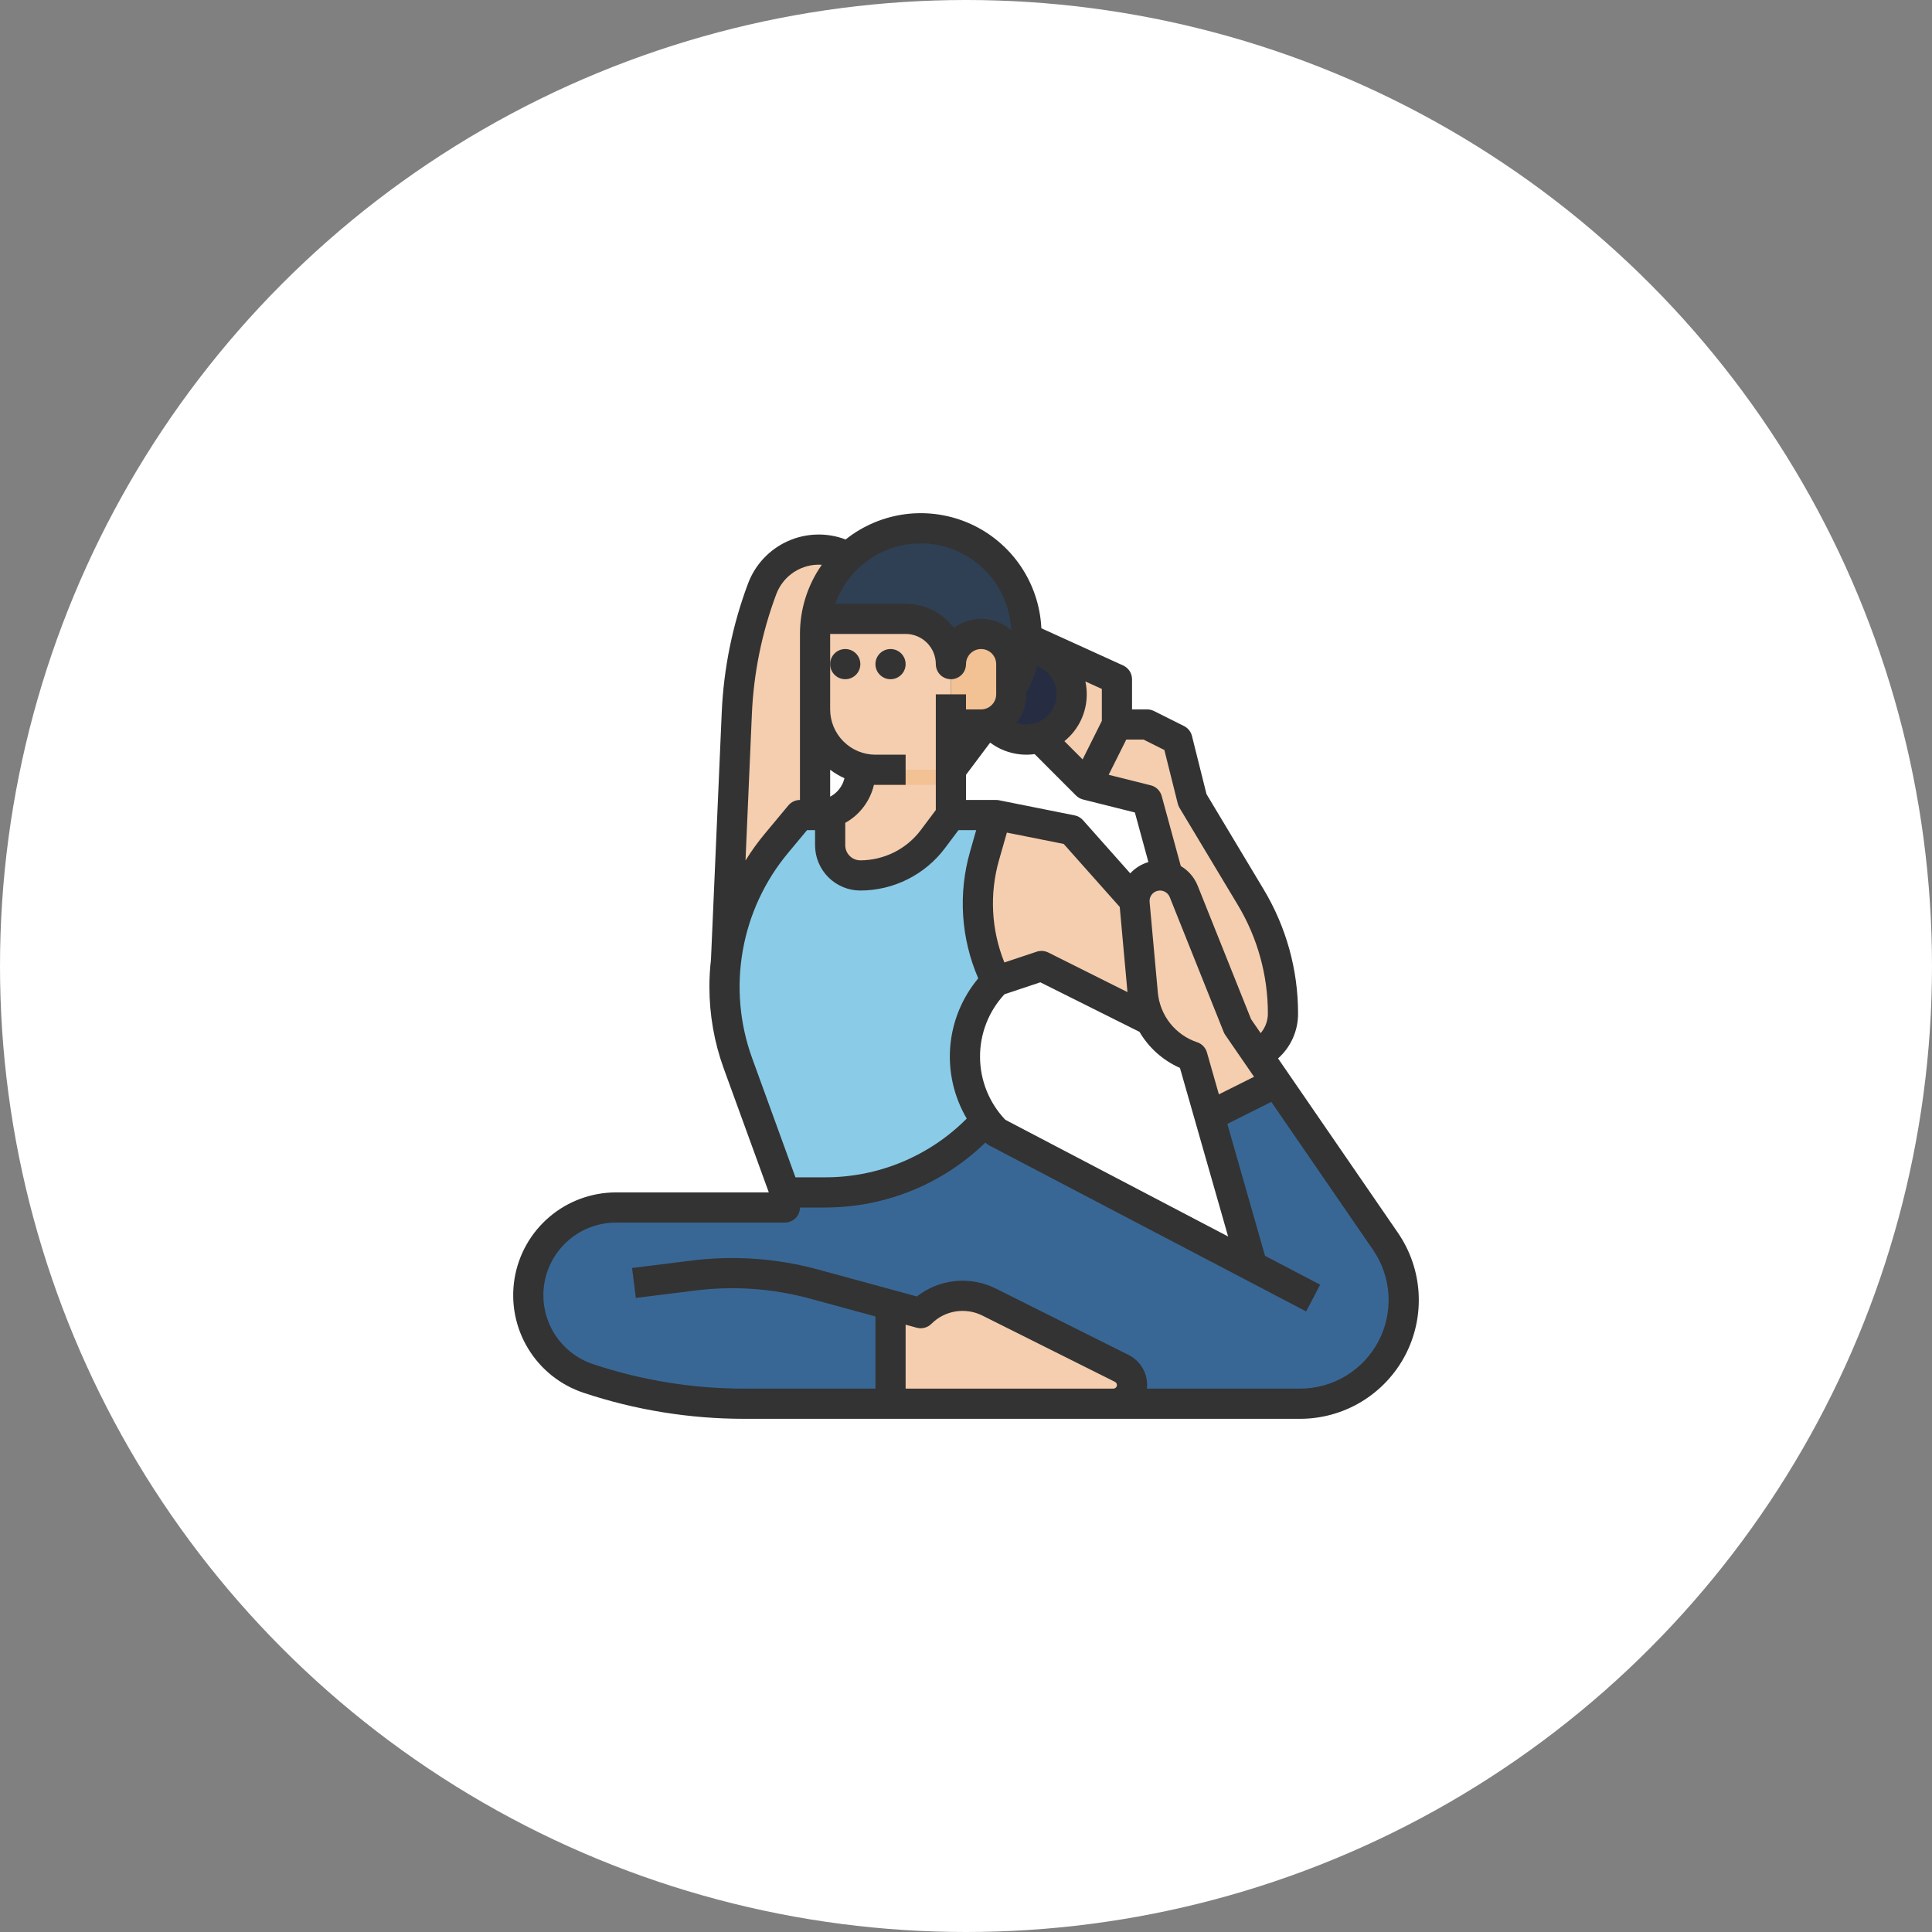
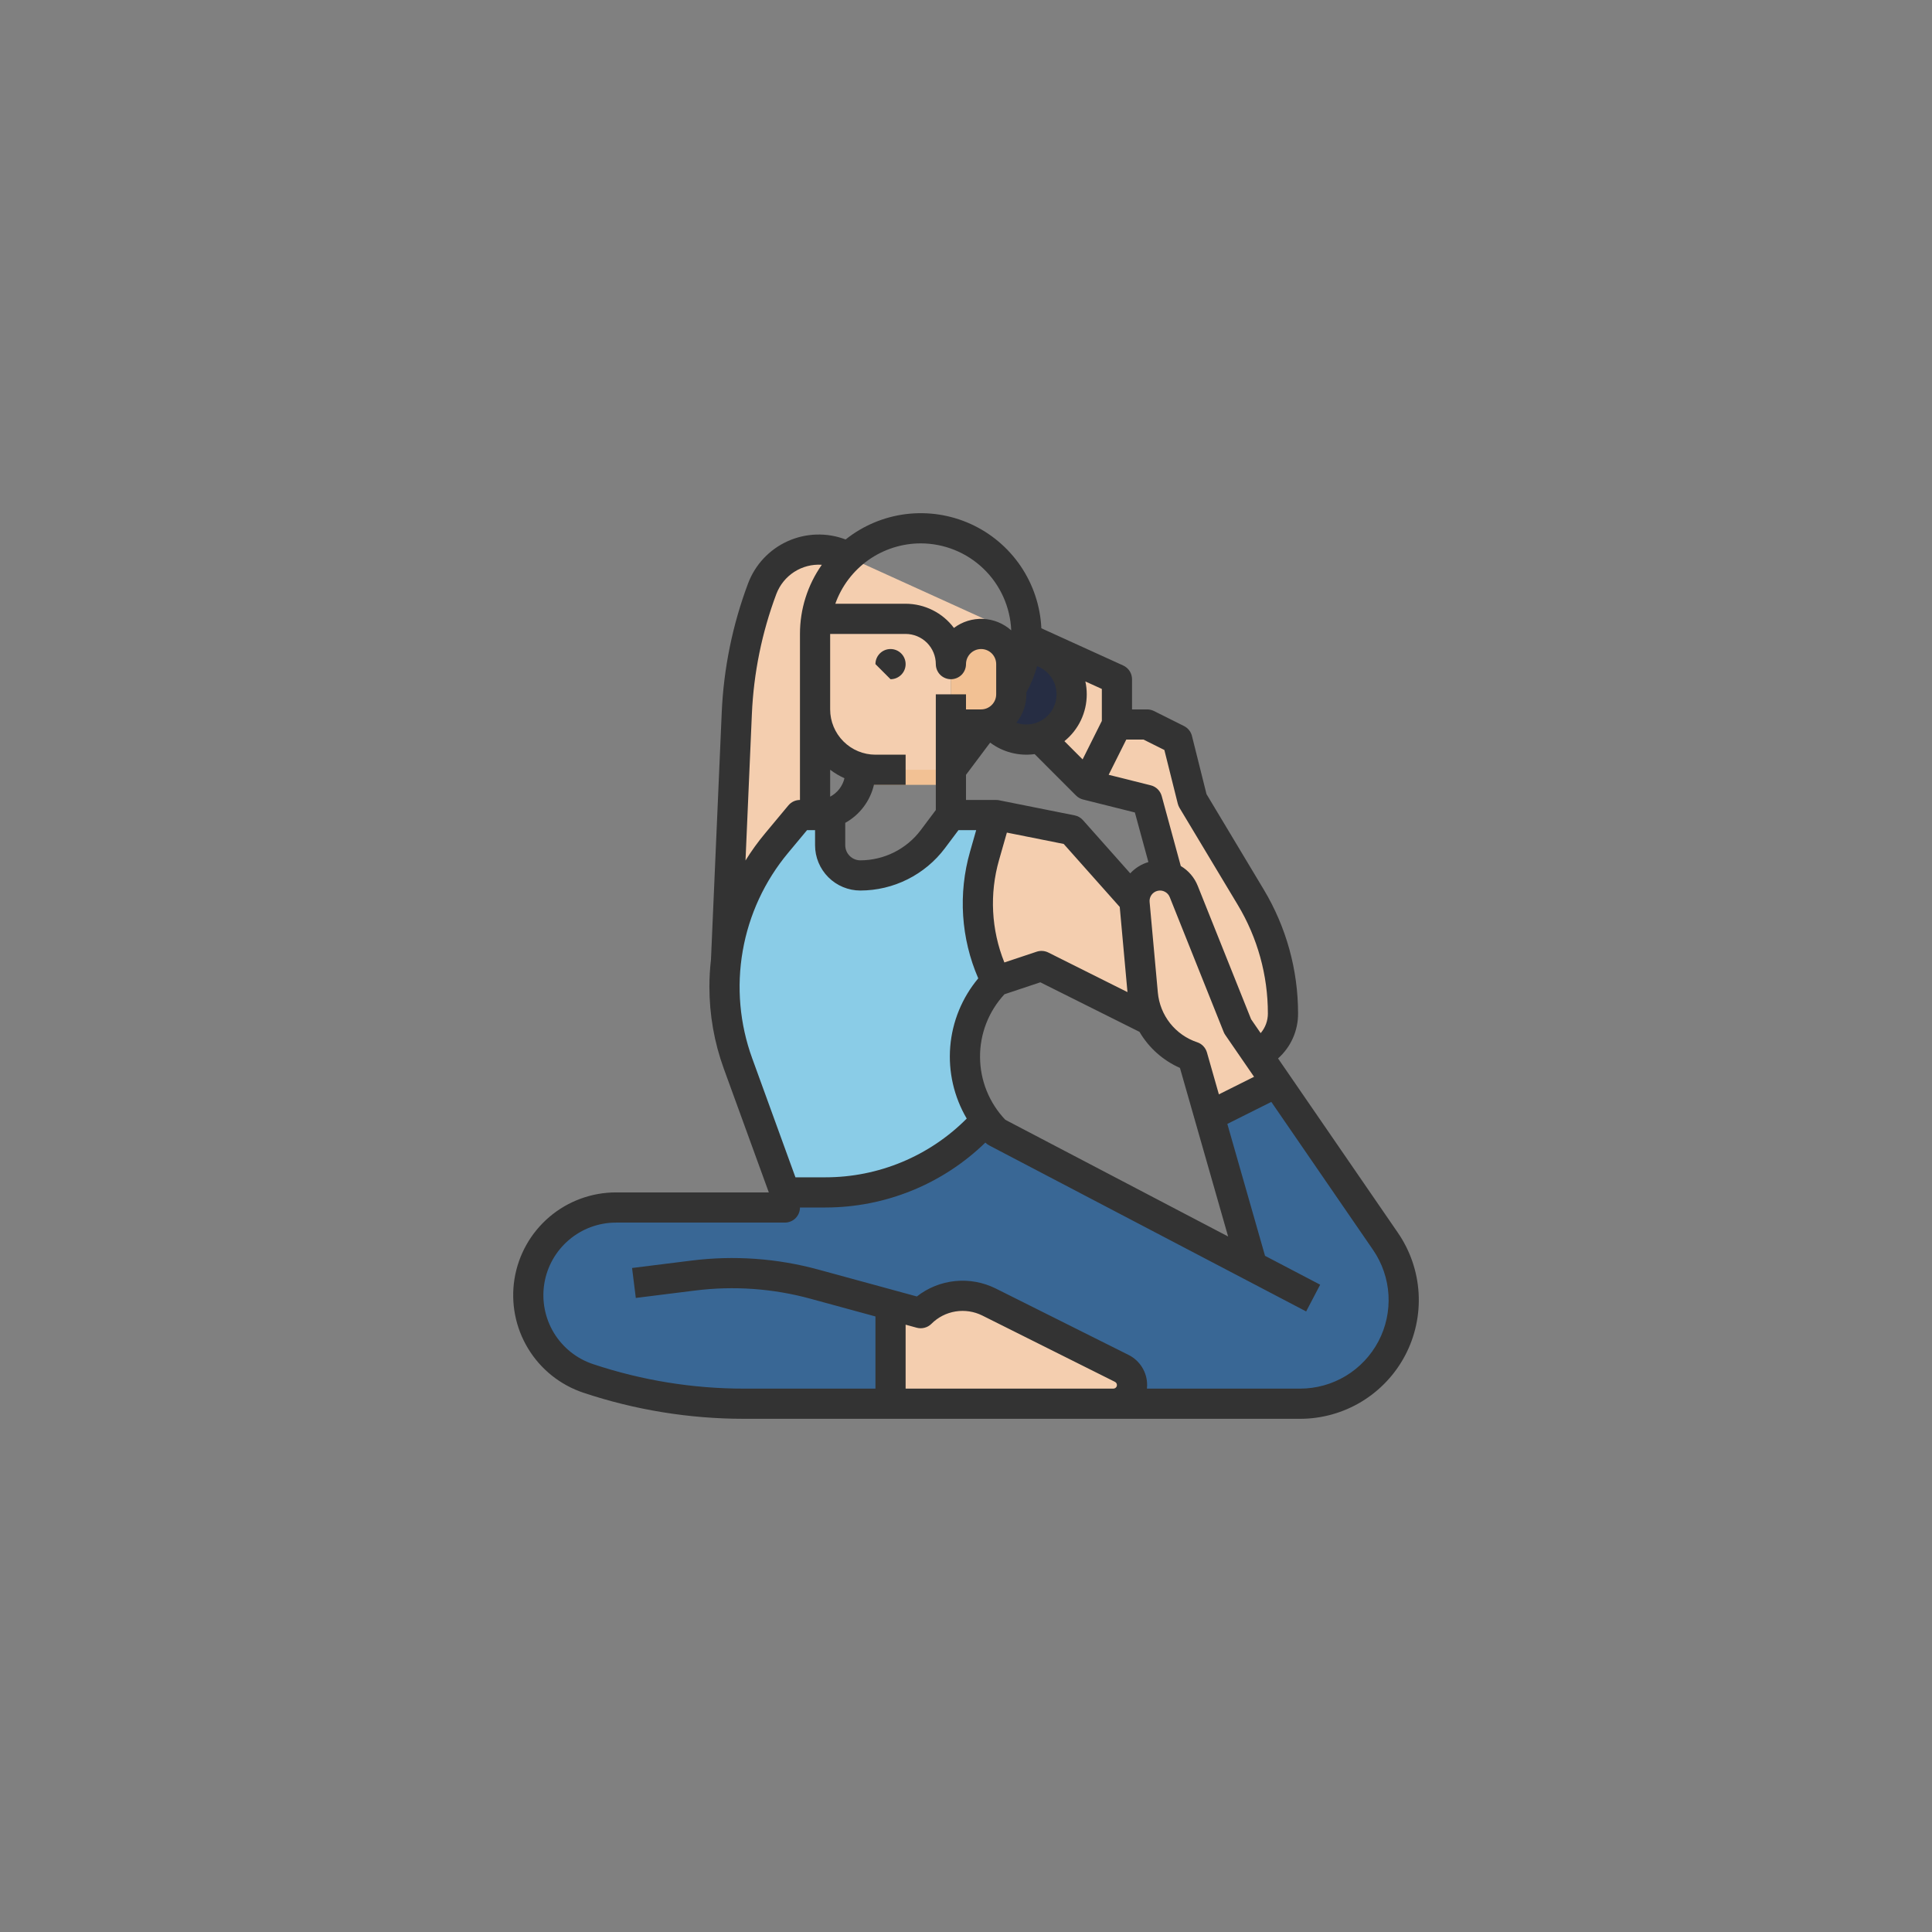
<svg xmlns="http://www.w3.org/2000/svg" width="64" height="64" viewBox="0 0 64 64" fill="none">
  <rect x="0" y="0" width="64" height="64" fill="#808080" stroke="none" />
-   <circle cx="32" cy="32" r="32" fill="white" />
  <path d="M33 23.5L31.5 25.5L30 23.5H33Z" fill="#2F4054" />
-   <path d="M26 40V39.5L24.448 35.231C24.003 34.009 23.887 32.692 24.111 31.412C24.335 30.131 24.89 28.932 25.723 27.933L26.5 27H27.063C27.378 27 27.685 26.896 27.936 26.704C28.187 26.512 28.367 26.244 28.45 25.939C28.483 25.816 28.5 25.69 28.5 25.562V23.172L31.5 23.32V27H33L32.615 28.35C32.219 29.733 32.357 31.214 33 32.5C32.672 32.828 32.411 33.218 32.234 33.647C32.056 34.076 31.965 34.536 31.965 35C31.965 35.464 32.056 35.924 32.234 36.353C32.411 36.782 32.672 37.172 33 37.5L36.291 39.224L26 40Z" fill="#F4CEAF" />
  <path d="M46.5 43.066C46.5 43.517 46.411 43.964 46.238 44.38C46.066 44.797 45.813 45.175 45.494 45.494C45.175 45.813 44.797 46.066 44.38 46.239C43.963 46.411 43.517 46.5 43.066 46.5H24.649C22.895 46.5 21.151 46.217 19.487 45.663C18.832 45.444 18.277 45 17.919 44.41C17.562 43.82 17.427 43.121 17.538 42.441C17.648 41.76 17.997 41.14 18.523 40.693C19.048 40.246 19.715 40 20.405 40H26V39.5H27.345C28.35 39.5 29.343 39.287 30.26 38.874C31.176 38.462 31.994 37.86 32.66 37.108C32.764 37.246 32.877 37.378 33 37.5L41.483 41.944L41.104 40.617L40.062 36.969L42.279 35.861L45.895 41.121C46.289 41.694 46.5 42.372 46.5 43.066Z" fill="#396795" />
  <path d="M42.5 33.573C42.501 33.773 42.462 33.971 42.385 34.155C42.307 34.339 42.193 34.506 42.05 34.645C41.769 34.919 41.392 35.073 40.999 35.075C40.767 35.075 40.537 35.02 40.329 34.914L37.449 33.474L34.5 32L33 32.5L30.5 30L33 27L35.5 27.5L37.166 29.375L39.5 32L38.547 28.506L38 26.5L36 26L37 24H38L39 24.5L39.5 26.5L41.434 29.723C42.131 30.886 42.5 32.217 42.5 33.573Z" fill="#F4CEAF" />
  <path d="M37 22.5V24L36 26L34.5 24.5L32 22.833L30.75 22L27 23V27.5L24 33L24.407 23.629C24.469 22.219 24.753 20.826 25.248 19.504C25.419 19.047 25.752 18.668 26.184 18.439C26.615 18.21 27.116 18.147 27.591 18.262C27.714 18.292 27.834 18.333 27.949 18.386L32 20.227L37 22.5Z" fill="#F4CEAF" />
  <path d="M33 32.5C32.401 33.1 32.036 33.895 31.974 34.741C31.912 35.586 32.156 36.426 32.661 37.108C31.995 37.86 31.176 38.462 30.26 38.874C29.344 39.287 28.351 39.5 27.346 39.5H26L24.448 35.231C24.003 34.009 23.887 32.692 24.111 31.412C24.335 30.131 24.89 28.932 25.723 27.933L26.5 27H27.063C27.211 27 27.359 26.977 27.5 26.932V28C27.5 28.131 27.526 28.262 27.576 28.383C27.626 28.504 27.7 28.615 27.793 28.707C27.886 28.8 27.996 28.874 28.117 28.924C28.239 28.974 28.369 29 28.5 29C28.966 29 29.425 28.892 29.842 28.683C30.258 28.475 30.621 28.173 30.9 27.8L31.5 27H33L32.615 28.35C32.219 29.733 32.357 31.214 33 32.5Z" fill="#8ACCE7" />
  <path d="M34 24.5C34.828 24.5 35.5 23.828 35.5 23C35.5 22.172 34.828 21.5 34 21.5C33.172 21.5 32.5 22.172 32.5 23C32.5 23.828 33.172 24.5 34 24.5Z" fill="#262D43" />
-   <path d="M34 21C34 21.692 33.795 22.369 33.41 22.945C33.026 23.52 32.479 23.969 31.84 24.234C31.2 24.499 30.496 24.568 29.817 24.433C29.138 24.298 28.515 23.965 28.025 23.475C27.536 22.986 27.202 22.362 27.067 21.683C26.932 21.004 27.002 20.3 27.267 19.661C27.531 19.021 27.98 18.474 28.556 18.09C29.131 17.705 29.808 17.5 30.5 17.5C31.428 17.5 32.319 17.869 32.975 18.526C33.631 19.182 34 20.072 34 21Z" fill="#2F4054" />
  <path d="M42.279 35.861L40.062 36.969L39.5 35C39.054 34.851 38.661 34.576 38.369 34.208C38.077 33.839 37.899 33.394 37.857 32.926L37.584 29.923C37.565 29.721 37.62 29.518 37.739 29.353C37.858 29.188 38.032 29.071 38.229 29.024C38.427 28.977 38.635 29.002 38.816 29.095C38.996 29.188 39.137 29.343 39.213 29.532L41 34L42.279 35.861Z" fill="#F4CEAF" />
  <path d="M37.5 45.882C37.5 46.046 37.435 46.203 37.319 46.319C37.203 46.435 37.046 46.5 36.882 46.5H29.5V43.227L30.5 43.5C30.791 43.209 31.167 43.016 31.573 42.95C31.98 42.884 32.397 42.948 32.765 43.133L37.158 45.329C37.261 45.381 37.347 45.459 37.407 45.557C37.468 45.655 37.5 45.767 37.5 45.882Z" fill="#F4CEAF" />
  <path d="M31.5 23.32V26H29C28.815 26 28.63 25.98 28.449 25.939C28.483 25.816 28.5 25.69 28.5 25.562V23.172L31.5 23.32Z" fill="#F2C194" />
  <path d="M31.5 22V25.5H29C28.47 25.5 27.961 25.289 27.586 24.914C27.211 24.539 27 24.03 27 23.5V21C27 20.833 27.012 20.666 27.036 20.5H30C30.398 20.5 30.779 20.658 31.061 20.939C31.342 21.221 31.5 21.602 31.5 22Z" fill="#F4CEAF" />
  <path d="M31.5 22C31.5 21.735 31.605 21.48 31.793 21.293C31.98 21.105 32.235 21 32.5 21C32.765 21 33.02 21.105 33.207 21.293C33.395 21.48 33.5 21.735 33.5 22V23C33.5 23.265 33.395 23.52 33.207 23.707C33.02 23.895 32.765 24 32.5 24H31.5V22Z" fill="#F2C194" />
  <path d="M33.97 21.701C33.967 21.689 33.965 21.679 33.962 21.668L33.969 21.671L33.97 21.701Z" fill="#333333" />
-   <path d="M28 22.5C28.276 22.5 28.5 22.276 28.5 22C28.5 21.724 28.276 21.5 28 21.5C27.724 21.5 27.5 21.724 27.5 22C27.5 22.276 27.724 22.5 28 22.5Z" fill="#333333" />
-   <path d="M29.5 22.5C29.776 22.5 30 22.276 30 22C30 21.724 29.776 21.5 29.5 21.5C29.224 21.5 29 21.724 29 22C29 22.276 29.224 22.5 29.5 22.5Z" fill="#333333" />
+   <path d="M29.5 22.5C29.776 22.5 30 22.276 30 22C30 21.724 29.776 21.5 29.5 21.5C29.224 21.5 29 21.724 29 22Z" fill="#333333" />
  <path d="M46.308 40.838L42.337 35.062C42.547 34.875 42.715 34.645 42.829 34.389C42.943 34.132 43.002 33.854 43 33.573C43.001 32.126 42.607 30.706 41.862 29.465L39.967 26.306L39.485 24.379C39.468 24.309 39.435 24.243 39.39 24.187C39.345 24.131 39.288 24.085 39.224 24.052L38.224 23.552C38.154 23.518 38.078 23.5 38 23.5H37.5V22.5C37.5 22.404 37.472 22.31 37.42 22.229C37.368 22.149 37.294 22.085 37.207 22.045L34.496 20.812C34.462 20.077 34.225 19.365 33.812 18.755C33.398 18.145 32.825 17.662 32.154 17.357C31.483 17.053 30.742 16.94 30.011 17.03C29.28 17.121 28.588 17.412 28.012 17.871C27.704 17.753 27.376 17.698 27.047 17.708C26.717 17.718 26.393 17.792 26.093 17.928C25.793 18.063 25.522 18.257 25.297 18.497C25.071 18.738 24.896 19.02 24.78 19.329C24.266 20.7 23.971 22.144 23.908 23.608L23.552 31.785V31.788C23.517 32.087 23.5 32.389 23.5 32.691C23.5 33.615 23.661 34.533 23.977 35.401L25.468 39.5H20.406C19.597 39.5 18.815 39.788 18.199 40.312C17.583 40.836 17.174 41.562 17.044 42.36C16.915 43.159 17.073 43.977 17.492 44.669C17.91 45.361 18.562 45.881 19.329 46.137C21.044 46.709 22.841 47 24.649 47H43.066C43.783 47 44.486 46.804 45.1 46.434C45.713 46.063 46.214 45.532 46.548 44.898C46.881 44.264 47.035 43.55 46.993 42.835C46.951 42.119 46.714 41.429 46.308 40.838ZM37.309 24.5H37.882L38.571 24.844L39.015 26.621C39.027 26.669 39.046 26.715 39.071 26.758L41.005 29.979C41.657 31.065 42.001 32.307 42 33.573C42.001 33.812 41.916 34.043 41.761 34.224L41.444 33.763L39.677 29.346C39.568 29.071 39.37 28.839 39.115 28.688L38.483 26.369C38.459 26.283 38.413 26.205 38.35 26.143C38.286 26.081 38.208 26.036 38.121 26.015L36.726 25.666L37.309 24.5ZM32 25.667L32.8 24.6C33.222 24.916 33.752 25.053 34.274 24.981L35.646 26.354H35.647C35.711 26.418 35.791 26.463 35.879 26.485L37.594 26.914L38.042 28.557C37.812 28.625 37.604 28.754 37.441 28.931L35.874 27.168C35.802 27.087 35.705 27.031 35.598 27.01L33.116 26.514L33.098 26.51C33.066 26.503 33.033 26.5 33 26.5H32V25.667ZM37.349 32.865L34.724 31.552C34.605 31.494 34.468 31.484 34.342 31.526L33.271 31.883C32.836 30.802 32.774 29.607 33.095 28.488L33.354 27.581L35.237 27.957L37.093 30.044V30.045L37.349 32.865ZM33.275 32.936L34.462 32.54L37.748 34.182V34.183C38.058 34.712 38.527 35.129 39.087 35.376L40.683 40.96L33.302 37.094C32.769 36.534 32.469 35.793 32.465 35.02C32.459 34.247 32.749 33.502 33.275 32.936ZM39.981 34.862C39.958 34.784 39.917 34.713 39.861 34.654C39.805 34.595 39.735 34.551 39.658 34.526C39.304 34.408 38.993 34.189 38.761 33.897C38.53 33.605 38.389 33.251 38.355 32.88L38.082 29.878C38.074 29.795 38.097 29.712 38.145 29.645C38.194 29.577 38.265 29.529 38.346 29.51C38.427 29.49 38.512 29.5 38.586 29.539C38.66 29.577 38.718 29.64 38.749 29.718L40.536 34.186C40.549 34.22 40.567 34.253 40.588 34.283L41.542 35.67L40.377 36.252L39.981 34.862ZM36 23C36 22.857 35.985 22.714 35.954 22.574L36.5 22.822V23.881L35.863 25.156L35.26 24.552C35.491 24.365 35.678 24.128 35.806 23.86C35.934 23.591 36 23.297 36 23ZM33.969 21.671L33.97 21.701C33.968 21.689 33.966 21.679 33.962 21.668L33.969 21.671ZM34 23V22.938C34.153 22.662 34.272 22.369 34.356 22.066C34.574 22.149 34.757 22.306 34.871 22.51C34.986 22.713 35.026 22.951 34.983 23.181C34.941 23.411 34.82 23.619 34.64 23.768C34.46 23.918 34.234 24 34 24C33.886 24 33.773 23.981 33.666 23.942C33.882 23.676 34.001 23.343 34 23ZM30.5 18C31.275 18.001 32.019 18.301 32.578 18.838C33.136 19.375 33.466 20.107 33.498 20.881C33.239 20.65 32.909 20.516 32.563 20.501C32.217 20.487 31.877 20.593 31.6 20.801C31.414 20.552 31.172 20.35 30.895 20.212C30.617 20.073 30.311 20 30 20H27.671C27.879 19.415 28.262 18.909 28.768 18.551C29.275 18.193 29.88 18.001 30.5 18ZM27.5 21H30C30.265 21 30.519 21.106 30.707 21.293C30.894 21.481 31 21.735 31 22C31 22.133 31.053 22.26 31.146 22.354C31.24 22.447 31.367 22.5 31.5 22.5C31.633 22.5 31.76 22.447 31.854 22.354C31.947 22.26 32 22.133 32 22C32 21.867 32.053 21.74 32.147 21.646C32.24 21.553 32.367 21.5 32.5 21.5C32.633 21.5 32.76 21.553 32.854 21.646C32.947 21.74 33 21.867 33 22V23C33 23.133 32.947 23.26 32.853 23.353C32.76 23.447 32.633 23.5 32.5 23.5H32V23H31V26.833L30.5 27.5C30.267 27.81 29.964 28.061 29.617 28.235C29.27 28.408 28.888 28.499 28.5 28.5C28.367 28.5 28.24 28.447 28.147 28.353C28.053 28.26 28 28.133 28 28V27.258C28.238 27.126 28.445 26.946 28.608 26.729C28.772 26.512 28.888 26.264 28.95 25.999C28.967 26 28.983 26 29 26H30V25H29C28.602 25 28.221 24.841 27.94 24.56C27.659 24.279 27.5 23.898 27.5 23.5V21ZM27.5 25.499C27.647 25.61 27.806 25.704 27.974 25.78C27.943 25.91 27.885 26.031 27.803 26.137C27.721 26.242 27.618 26.329 27.5 26.391V25.499ZM24.907 23.651C24.966 22.293 25.239 20.953 25.716 19.68C25.83 19.378 26.038 19.12 26.309 18.945C26.581 18.77 26.901 18.687 27.224 18.709C26.752 19.38 26.499 20.18 26.5 21V26.5C26.427 26.5 26.354 26.516 26.288 26.547C26.221 26.578 26.163 26.624 26.116 26.68L25.339 27.613C25.104 27.895 24.889 28.193 24.696 28.505L24.907 23.651ZM24.918 35.059C24.503 33.92 24.395 32.692 24.604 31.497C24.812 30.303 25.331 29.184 26.107 28.253L26.734 27.5H27V28C27 28.398 27.159 28.779 27.44 29.06C27.721 29.341 28.102 29.5 28.5 29.5C29.043 29.499 29.579 29.372 30.064 29.129C30.55 28.886 30.973 28.534 31.3 28.1L31.75 27.5H32.337L32.134 28.212C31.736 29.601 31.832 31.084 32.406 32.409C31.871 33.049 31.546 33.839 31.478 34.671C31.41 35.503 31.601 36.335 32.024 37.054C31.411 37.671 30.682 38.16 29.879 38.494C29.076 38.828 28.215 39 27.346 39H26.35L24.918 35.059ZM36.882 46H30V43.882L30.369 43.983C30.454 44.006 30.543 44.006 30.628 43.983C30.714 43.961 30.791 43.916 30.854 43.854C31.07 43.636 31.35 43.493 31.653 43.444C31.956 43.395 32.267 43.442 32.541 43.579L36.935 45.776C36.959 45.788 36.978 45.808 36.989 45.832C37 45.856 37.003 45.883 36.997 45.909C36.991 45.935 36.976 45.958 36.955 45.974C36.934 45.991 36.908 46 36.882 46ZM43.066 46H37.994C37.998 45.961 38 45.921 38 45.882C38.001 45.674 37.943 45.47 37.834 45.294C37.725 45.117 37.568 44.974 37.382 44.882L32.989 42.685C32.572 42.477 32.106 42.391 31.642 42.437C31.179 42.483 30.739 42.66 30.372 42.947L27.114 42.058C25.742 41.683 24.31 41.581 22.899 41.759L20.938 42.004L21.062 42.996L23.023 42.751C24.305 42.59 25.605 42.682 26.851 43.023L29 43.609V46H24.649C22.948 46.001 21.259 45.726 19.645 45.188C19.103 45.008 18.643 44.64 18.347 44.151C18.052 43.662 17.94 43.084 18.031 42.52C18.122 41.957 18.412 41.444 18.847 41.074C19.282 40.703 19.834 40.5 20.406 40.5H26C26.066 40.5 26.131 40.487 26.191 40.462C26.252 40.437 26.307 40.4 26.354 40.354C26.4 40.307 26.437 40.252 26.462 40.191C26.487 40.131 26.5 40.066 26.5 40H27.346C29.324 39.999 31.223 39.228 32.642 37.849L32.646 37.854C32.682 37.889 32.723 37.919 32.768 37.943L43.268 43.443L43.732 42.557L41.906 41.601L40.657 37.231L42.114 36.502L45.484 41.404C45.787 41.845 45.963 42.36 45.995 42.893C46.026 43.427 45.912 43.959 45.663 44.432C45.414 44.905 45.04 45.301 44.583 45.578C44.125 45.854 43.601 46 43.066 46Z" fill="#333333" />
</svg>